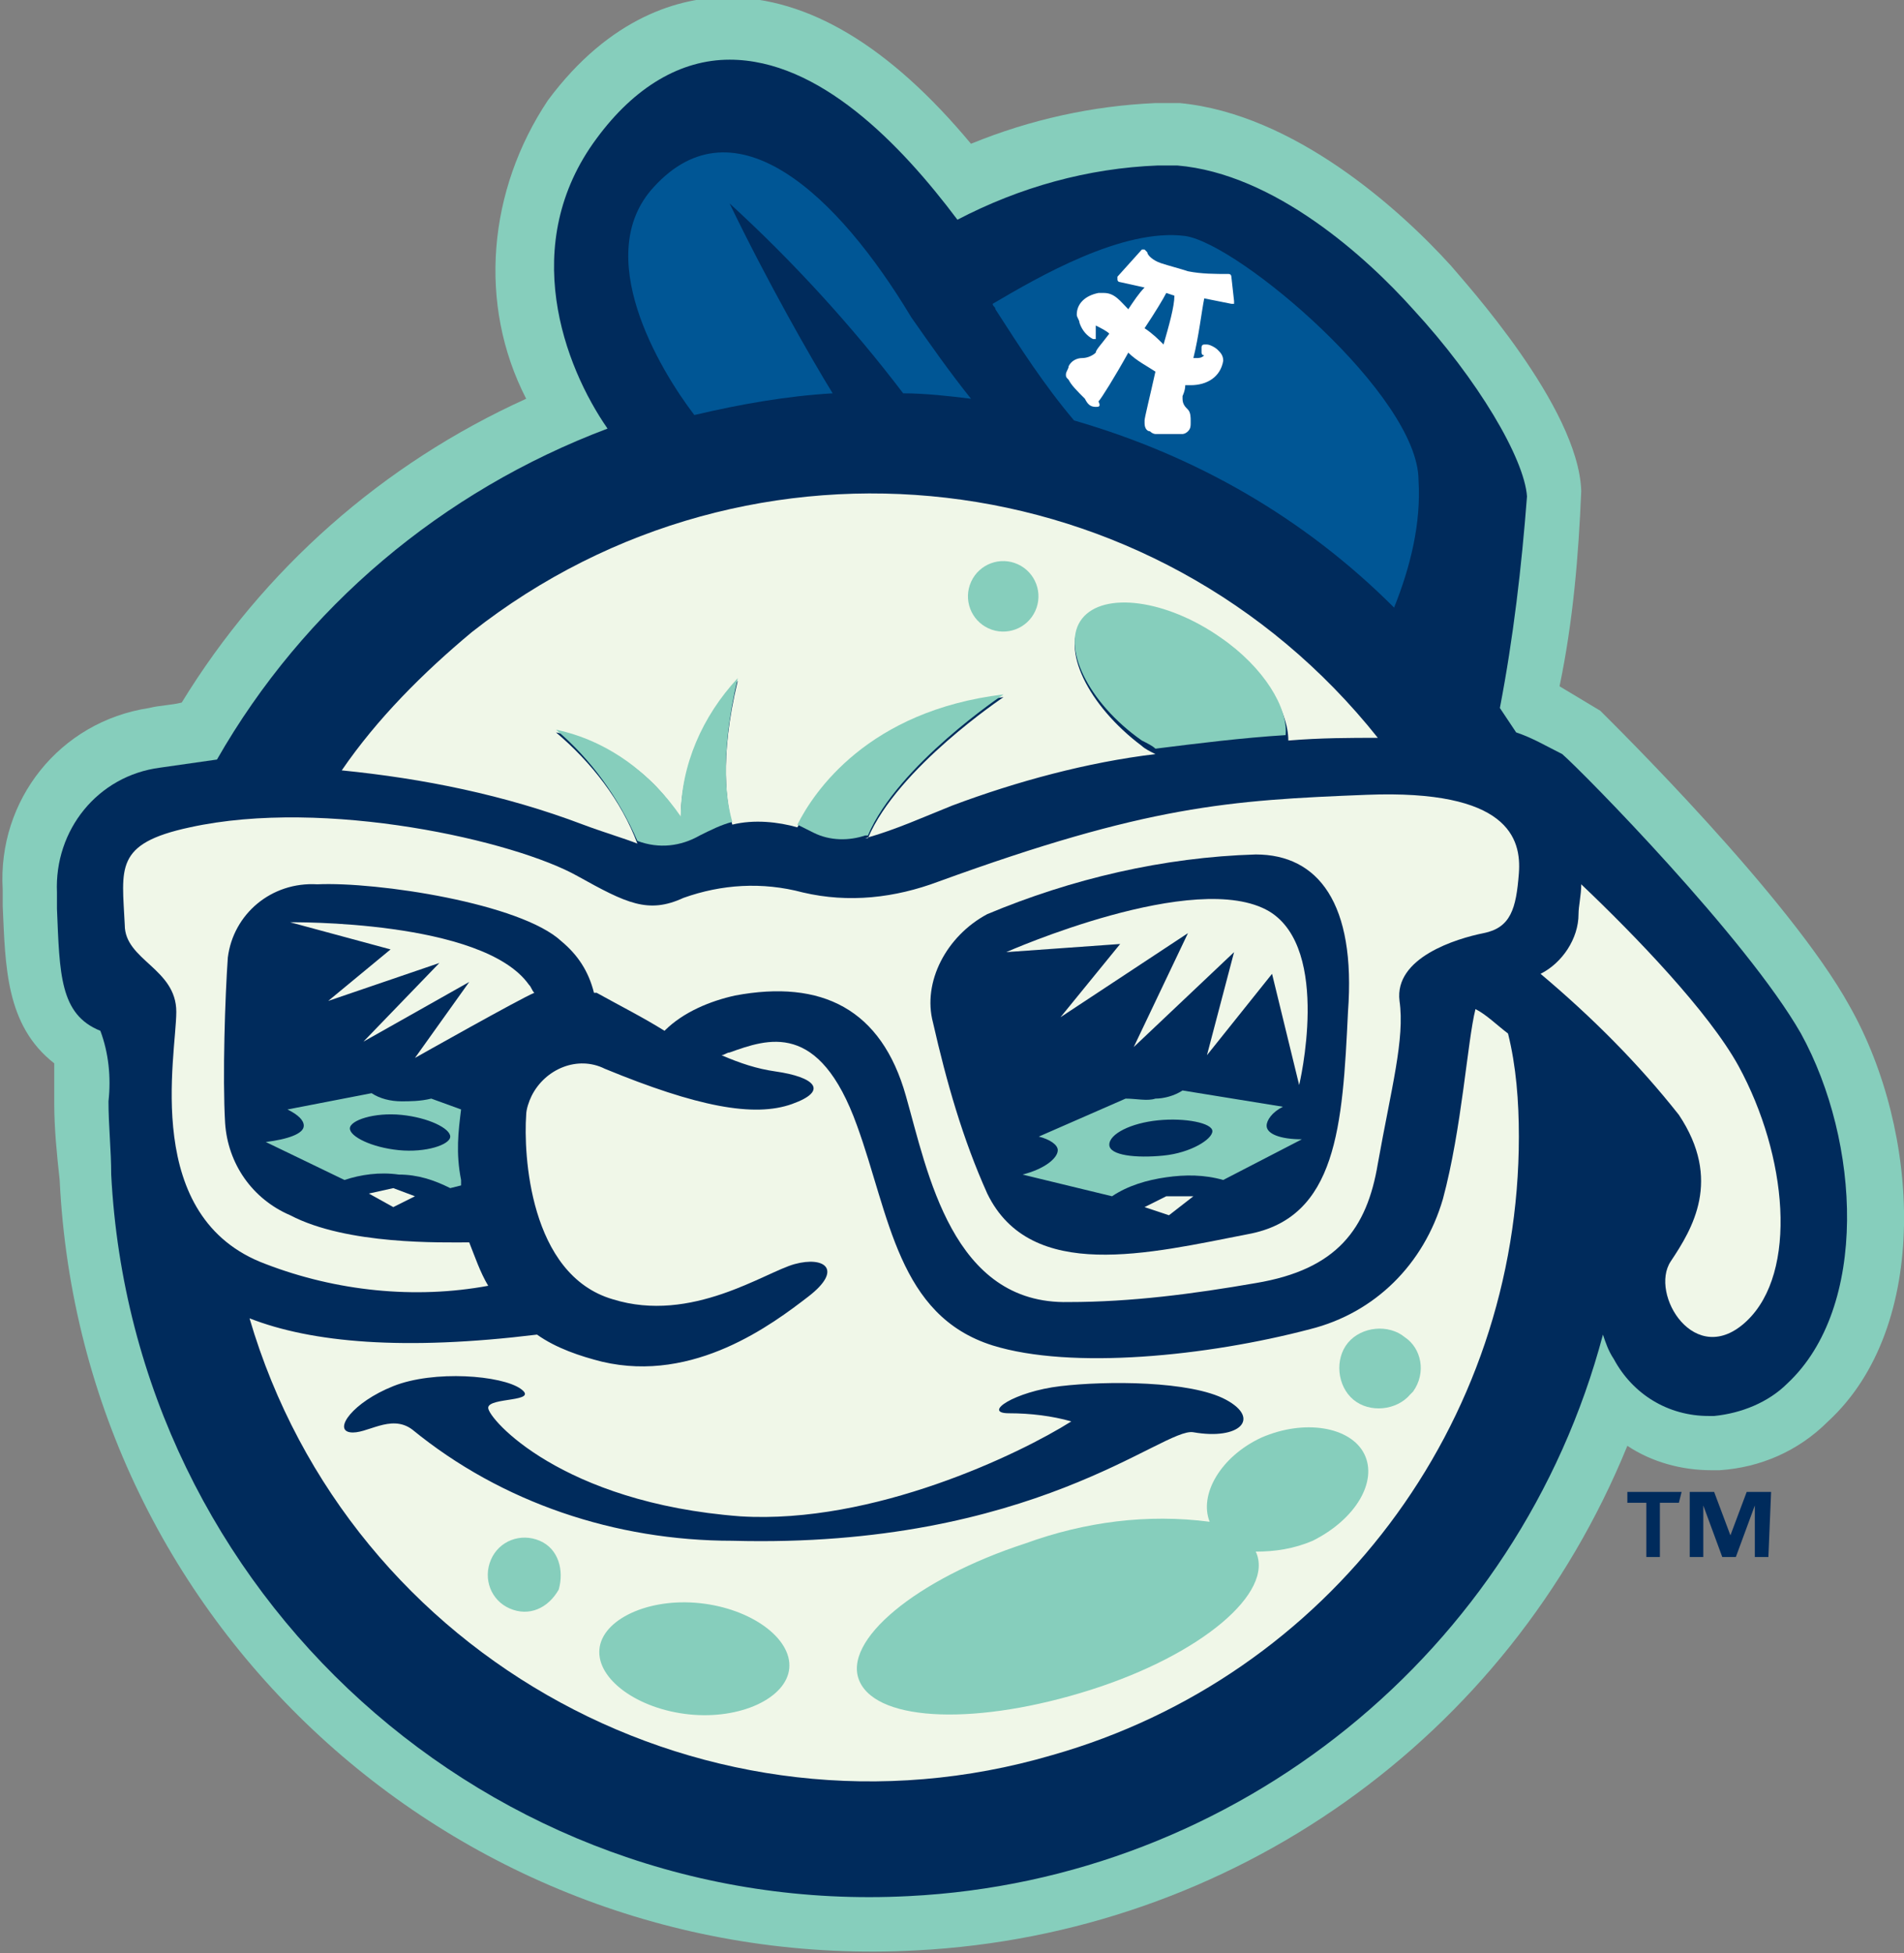
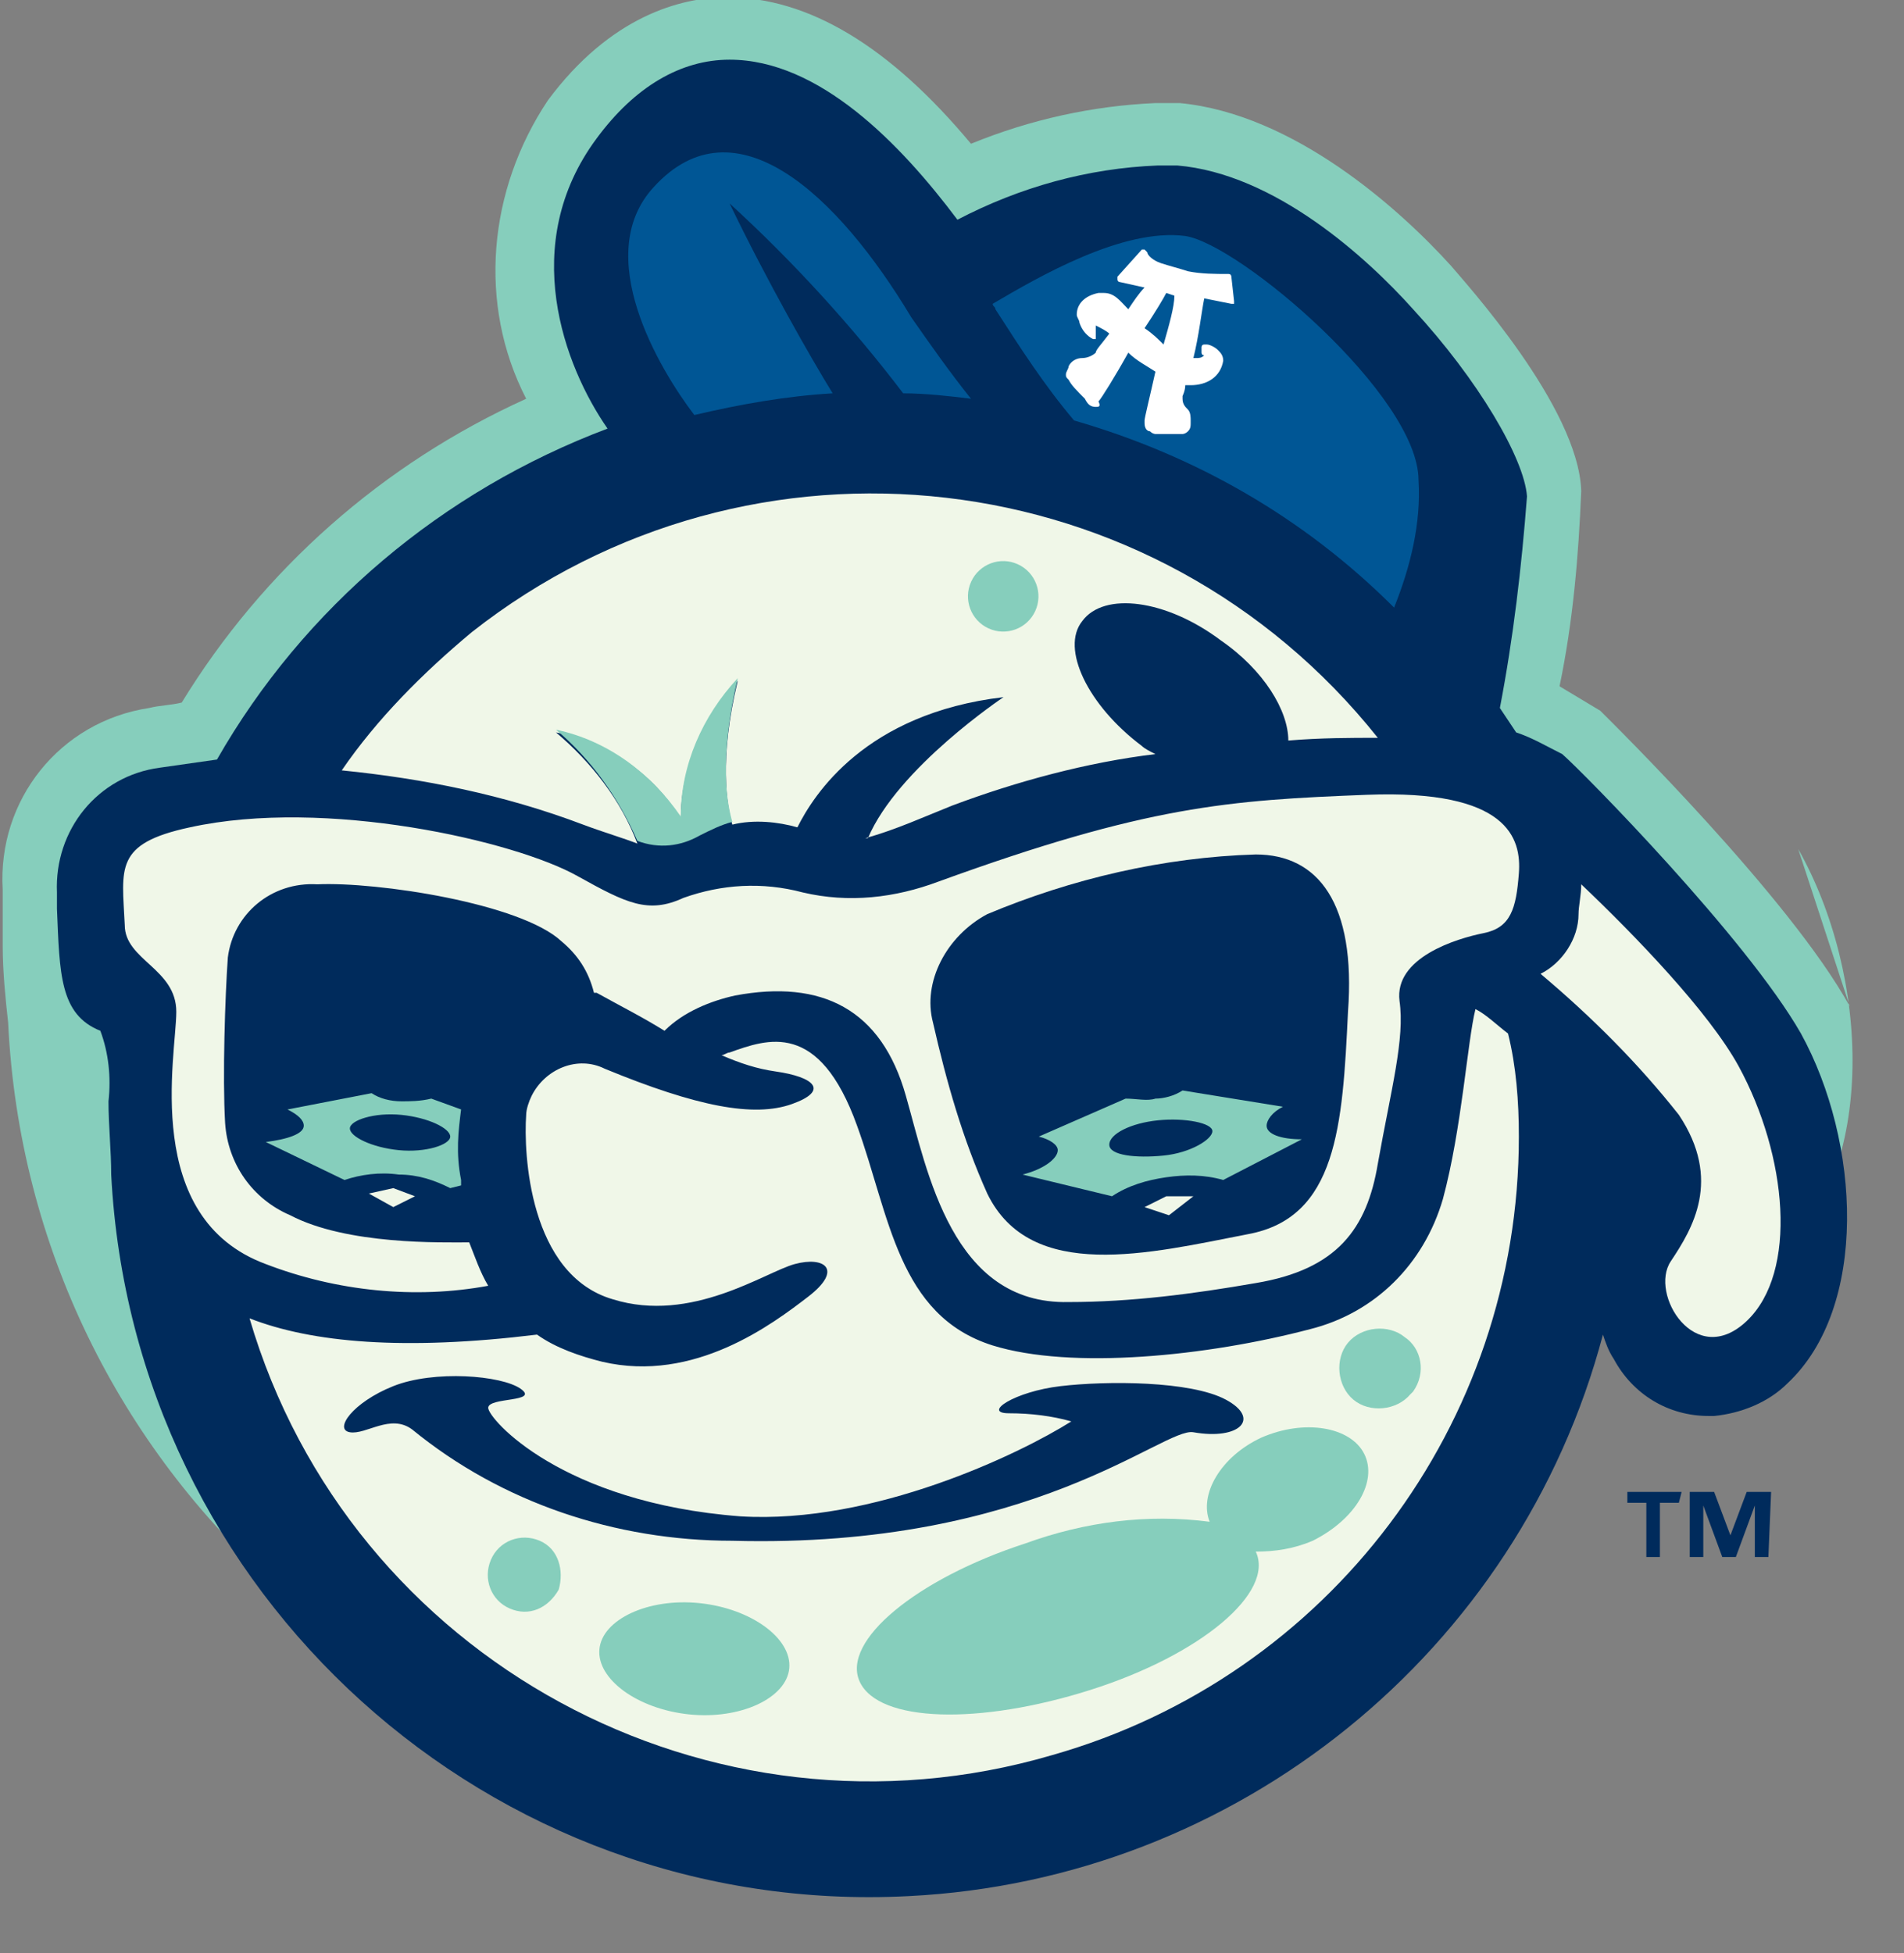
<svg xmlns="http://www.w3.org/2000/svg" enable-background="new 0 0 70.2 72" viewBox="0 0 70.2 72">
  <rect x="0" y="0" width="70.2" height="72" fill="#808080" stroke="none" />
-   <path d="m68.2 37.1c-2.2-4-8.7-10.4-9.2-10.9-.5-.3-1-.6-1.5-.9.5-2.4.7-4.8.8-7.2-.1-3.1-4.3-7.7-4.8-8.3-1.9-2.1-5.8-5.6-10-6-.3 0-.6 0-.9 0-2.3.1-4.6.6-6.8 1.5-3-3.6-6-5.4-9-5.4-1.7 0-4.3.7-6.6 3.8-2.2 3.3-2.6 7.5-.8 11-5.3 2.4-9.7 6.3-12.7 11.2-.4.1-.8.1-1.2.2-3.3.5-5.6 3.4-5.4 6.7v.6c.1 2.2.1 4.4 1.9 5.8v1.5c0 .9.1 1.9.2 2.8.8 16.6 15 29.3 31.6 28.4 11.6-.6 21.8-7.8 26.2-18.6.9.6 2 .9 3.1.9h.3c1.5-.1 2.9-.7 4-1.8 3.8-3.5 3.4-10.7.8-15.3z" fill="#86cebc" />
+   <path d="m68.2 37.1c-2.2-4-8.7-10.4-9.2-10.9-.5-.3-1-.6-1.5-.9.5-2.4.7-4.8.8-7.2-.1-3.1-4.3-7.7-4.8-8.3-1.9-2.1-5.8-5.6-10-6-.3 0-.6 0-.9 0-2.3.1-4.6.6-6.8 1.5-3-3.6-6-5.4-9-5.4-1.7 0-4.3.7-6.6 3.8-2.2 3.3-2.6 7.5-.8 11-5.3 2.4-9.7 6.3-12.7 11.2-.4.1-.8.1-1.2.2-3.3.5-5.6 3.4-5.4 6.7v.6v1.5c0 .9.1 1.9.2 2.8.8 16.6 15 29.3 31.6 28.4 11.6-.6 21.8-7.8 26.2-18.6.9.6 2 .9 3.1.9h.3c1.5-.1 2.9-.7 4-1.8 3.8-3.5 3.4-10.7.8-15.3z" fill="#86cebc" />
  <path d="m66.4 38.1c-2-3.5-8-9.6-8.8-10.3-.6-.3-1.1-.6-1.7-.8-.2-.3-.4-.6-.6-.9.5-2.6.8-5.2 1-7.8-.1-1.4-1.8-4.3-4.2-6.9-1.7-1.9-5.1-5-8.7-5.3-.2 0-.5 0-.7 0-2.6.1-5.1.8-7.4 2-2.1-2.8-5.1-5.9-8.4-5.9-1.8 0-3.5 1-4.9 2.9-2.9 3.9-1.2 8.4.4 10.7-6.1 2.3-11.2 6.6-14.4 12.2-.7.1-1.4.2-2.1.3-2.3.3-3.9 2.3-3.8 4.6v.6c.1 2.4.1 3.9 1.6 4.5.3.8.4 1.7.3 2.6 0 .9.1 1.8.1 2.7.8 15.5 14 27.4 29.4 26.6 12.1-.6 22.5-9 25.6-20.7.1.3.2.6.4.9.7 1.3 2 2.1 3.5 2.1h.2c1-.1 2-.5 2.7-1.2 3-2.8 2.7-8.9.5-12.9z" fill="#002b5c" />
  <path d="m43.7 8.7c-2.3-.3-5.4 1.5-7.1 2.5 0 .1.1.1.1.2.9 1.4 1.8 2.8 2.9 4.1 4.5 1.3 8.5 3.6 11.8 6.9.6-1.5 1-3.1.9-4.7 0-3.1-6.6-8.7-8.6-9z" fill="#005695" />
  <path d="m24.1 6.9c-2.3 2.5.2 6.7 1.5 8.4 1.7-.4 3.4-.7 5.1-.8-.8-1.3-2.4-4.1-3.8-7 2.3 2.1 4.5 4.5 6.4 7 .8 0 1.7.1 2.5.2-.8-1-1.5-2-2.2-3-2.7-4.5-6.5-8.1-9.5-4.8z" fill="#005695" />
  <path d="m42.4 15.9c-.1 0-.2-.1-.2-.3v-.1c0-.1.2-.9.4-1.8-.3-.2-.7-.4-1-.7-.5.9-1 1.7-1.1 1.8.1.2 0 .2-.1.2-.2 0-.3-.1-.4-.3-.3-.3-.5-.5-.6-.7-.1-.1-.1-.1-.1-.2s.1-.2.1-.3c.1-.2.3-.3.5-.3s.4-.1.5-.2c0-.1.2-.3.5-.7-.1-.1-.3-.2-.5-.3v.2.2.1h-.1c-.2-.1-.4-.3-.5-.6 0-.1-.1-.2-.1-.3 0-.4.3-.7.8-.8h.2c.4 0 .6.3.9.6.2-.3.4-.6.6-.8l-.9-.2s-.1 0-.1-.1v-.1l.9-1h.1s.1.1.1.1c0 .1.2.3.5.4s.7.2 1 .3c.5.1 1 .1 1.5.1.1 0 .1.1.1.1l.1.9v.1h-.1l-1-.2c-.1.5-.2 1.4-.4 2.2h.1c.1 0 .2 0 .3-.1-.1 0-.1-.1-.1-.1v-.2s0-.1.1-.1h.1c.1 0 .3.1.4.2s.2.2.2.4c-.1.6-.6.9-1.2.9-.1 0-.1 0-.2 0 0 .2-.1.4-.1.4v.1c0 .2.1.3.2.4s.1.3.1.4v.1c0 .1 0 .2-.1.3s-.2.1-.2.1c-.2 0-.5 0-.9 0h-.1s-.1 0-.2-.1zm.5-3.2c.2-.7.4-1.4.4-1.8l-.3-.1c-.1.2-.4.7-.8 1.3.3.2.5.4.7.6z" fill="#fff" />
  <path d="m54.4 37.2c-.3 1.2-.5 4.4-1.2 7-.7 2.4-2.5 4.2-4.9 4.8-3.8 1-8.8 1.5-11.7.6-3.5-1.1-3.8-4.8-5-8.1-1.4-3.9-3.3-3.2-4.7-2.7-.1 0-.2.1-.3.1.7.3 1.3.5 2 .6 1.4.2 2 .7.6 1.2s-3.5.1-6.9-1.3c-1-.5-2.2 0-2.7 1-.1.2-.2.5-.2.7-.1 1.4.1 5.9 3.2 6.8 2.9.9 5.6-1 6.7-1.3s1.8.2.5 1.2-4.2 3.2-7.6 2.4c-.8-.2-1.7-.5-2.4-1-4.9.6-8.3.3-10.6-.6 3.7 12.6 17 19.8 29.6 16.1 10.2-2.9 17.2-12.2 17.2-22.8 0-1.3-.1-2.6-.4-3.8-.4-.3-.8-.7-1.2-.9zm-10.4 15.6c-1.1-.2-5.9 4.3-17 4-4.3 0-8.5-1.4-11.8-4.1-.8-.6-1.7.2-2.3.1s.1-1.1 1.6-1.7 4-.4 4.7.1-1.2.3-1.2.7 2.7 3.5 9.3 4c4.9.3 10.3-2.3 12.2-3.5-.7-.2-1.5-.3-2.3-.3-1 0 .2-.8 1.9-1s4.8-.2 6.1.5.5 1.5-1.2 1.2z" fill="#f0f7e8" />
  <path d="m46.5 53c-1.5.7-2.3 2.1-1.9 3.1-2.3-.3-4.6 0-6.8.8-4 1.3-6.8 3.6-6.1 5.1s4.4 1.6 8.5.3 6.8-3.6 6.1-5.1c.7 0 1.4-.1 2.1-.4 1.6-.8 2.4-2.2 1.9-3.2s-2.2-1.3-3.8-.6zm-20.7 6.1c-1.9-.2-3.6.6-3.7 1.7s1.4 2.2 3.3 2.4 3.6-.6 3.7-1.7-1.4-2.2-3.3-2.4zm-5.9-2.3c-.7-.3-1.5 0-1.8.7s0 1.5.7 1.8 1.4 0 1.8-.7c.2-.7 0-1.5-.7-1.8zm31.9-7.5c-.6-.5-1.6-.4-2.1.2s-.4 1.6.2 2.1 1.6.4 2.1-.2c0 0 .1-.1.1-.1.5-.7.3-1.6-.3-2z" fill="#86cebc" />
  <path d="m39.9 22.9c.8-1.1 3.1-.8 5.1.7 1.6 1.1 2.5 2.6 2.5 3.7 1.2-.1 2.3-.1 3.3-.1-8.2-10.3-23.1-12-33.4-3.9-1.8 1.5-3.5 3.2-4.8 5.1 3 .3 6 .9 8.9 2 .8.3 1.5.5 2 .7-.6-1.6-1.7-3-3-4.1 1.9.4 3.6 1.5 4.6 3.2 0-1.9.8-3.7 2.1-5.1-.7 2.9-.4 4.6-.2 5.3.8-.2 1.7-.1 2.4.1.6-1.2 2.5-4.2 7.6-4.8 0 0-3.9 2.6-5 5.2 0 0 0 0-.1 0 1.1-.3 2.2-.8 3.2-1.2 2.4-.9 5-1.6 7.5-1.9-.2-.1-.4-.2-.5-.3-2-1.5-3-3.6-2.2-4.6z" fill="#f0f7e8" />
  <g fill="#86cebc">
-     <path d="m45 23.5c-2-1.4-4.3-1.7-5.1-.7s.2 3.1 2.2 4.5c.2.1.4.2.5.3 1.6-.2 3.2-.4 4.8-.5.1-1-.8-2.5-2.4-3.6z" />
    <path d="m27.2 25c-1.3 1.4-2.1 3.2-2.1 5.1-1.1-1.6-2.7-2.8-4.6-3.2 1.3 1.1 2.3 2.5 3 4.1.8.3 1.6.2 2.3-.2.4-.2.8-.4 1.2-.5-.2-.7-.5-2.3.2-5.3z" />
-     <path d="m37 25.6c-5 .6-7 3.6-7.6 4.8.2.1.4.2.6.3.6.3 1.3.3 1.9.1h.1c1.1-2.6 5-5.2 5-5.2z" />
    <ellipse cx="37" cy="22" rx="1.3" ry="1.3" transform="matrix(.416 -.909 .909 .416 1.598 46.465)" />
  </g>
  <path d="m64.1 39.3c-1.1-2-3.8-4.8-5.8-6.7 0 .4-.1.8-.1 1.1 0 .9-.6 1.8-1.4 2.2 1.9 1.6 3.6 3.3 5.1 5.2 1.6 2.4.5 4.2-.3 5.4s.9 4 2.8 2.2 1.5-6.1-.3-9.4z" fill="#f0f7e8" />
  <path d="m50.4 29.3c-5.1.2-8.1.4-15.8 3.2-1.6.6-3.3.8-5 .4-1.5-.4-3-.3-4.4.2-1.3.6-2.1.2-3.9-.8-2.3-1.3-9.3-2.9-14.3-1.8-2.8.6-2.5 1.5-2.4 3.6 0 1.3 1.9 1.6 1.9 3.2s-1.3 7.6 3.3 9.3c2.6 1 5.5 1.3 8.2.8-.3-.5-.5-1.1-.7-1.6-1 0-4.5.1-6.6-1-1.4-.6-2.3-1.9-2.4-3.4-.1-1.7 0-4.7.1-6.1.2-1.6 1.6-2.8 3.3-2.7 2.2-.1 7.5.7 9 2.1.6.5 1 1.1 1.2 1.9h.1c.9.5 1.7.9 2.5 1.4.7-.7 1.7-1.1 2.6-1.3 3.2-.6 5.4.5 6.3 3.7.8 2.8 1.7 7.7 6 7.6 2.3 0 4.6-.3 6.9-.7 3-.5 4.1-2 4.5-4.4.5-2.8 1-4.6.8-6-.2-1.6 2.1-2.3 3.1-2.5s1.2-.9 1.3-2.2-.4-3.1-5.6-2.9z" fill="#f0f7e8" />
  <path d="m36.4 33.7c3.1-1.3 6.5-2.1 9.9-2.2 2.3 0 3.7 1.8 3.4 5.8-.2 4.2-.4 7.6-3.7 8.2-3.6.7-8 1.8-9.6-1.5-.9-2-1.5-4.1-2-6.3-.4-1.5.5-3.2 2-4z" fill="#002b5c" />
  <path d="m45.1 43.5 2.9-1.5c-.8 0-1.3-.2-1.3-.5 0-.2.2-.5.6-.7l-3.7-.6c-.3.2-.7.3-1 .3-.3.1-.7 0-1.1 0l-3.2 1.4c.4.1.7.3.7.5 0 .3-.5.7-1.3.9l3.3.8c.6-.4 1.3-.6 2-.7s1.4-.1 2.1.1zm-4.2-1.3c0-.4.8-.8 1.8-.9s2 .1 2 .4-.8.8-1.8.9-2 0-2-.4z" fill="#86cebc" />
  <path d="m17 40.9-1.1-.4c-.4.1-.8.1-1.1.1-.4 0-.8-.1-1.1-.3l-3.1.6c.4.2.6.4.6.6 0 .3-.6.5-1.4.6l2.9 1.4c.6-.2 1.3-.3 2-.2.7 0 1.3.2 1.9.5l.4-.1c0-.1 0-.1 0-.2-.2-1-.1-1.8 0-2.6zm-2.3 1.5c-1-.1-1.8-.5-1.8-.8s.9-.6 1.9-.5 1.8.5 1.8.8-.9.6-1.9.5z" fill="#86cebc" />
  <g fill="#f0f7e8">
-     <path d="m37.1 35.1s7-3.1 9.7-1.5c2.3 1.4 1.1 6.4 1.1 6.4l-1-4.1-2.4 3 1-3.8-3.7 3.5 2-4.2-4.7 3.1 2.2-2.7z" />
-     <path d="m19.7 36.6c-.1-.1-.1-.2-.2-.3-1.7-2.4-8.8-2.3-8.8-2.3l3.7 1-2.3 1.9 4.1-1.4-2.8 2.9 3.9-2.2-2 2.8s3.9-2.2 4.4-2.4z" />
    <path d="m43.1 44.8-.9-.3.8-.4h1z" />
    <path d="m14.5 44.5-.9-.5.9-.2.8.3z" />
  </g>
  <path d="m61.9 55.4h-.7v2h-.5v-2h-.7v-.4h2zm3.3 2h-.5v-1.9l-.7 1.9h-.5l-.7-1.9v1.9h-.5v-2.4h.9l.6 1.6.6-1.6h.9z" fill="#002b5c" />
</svg>